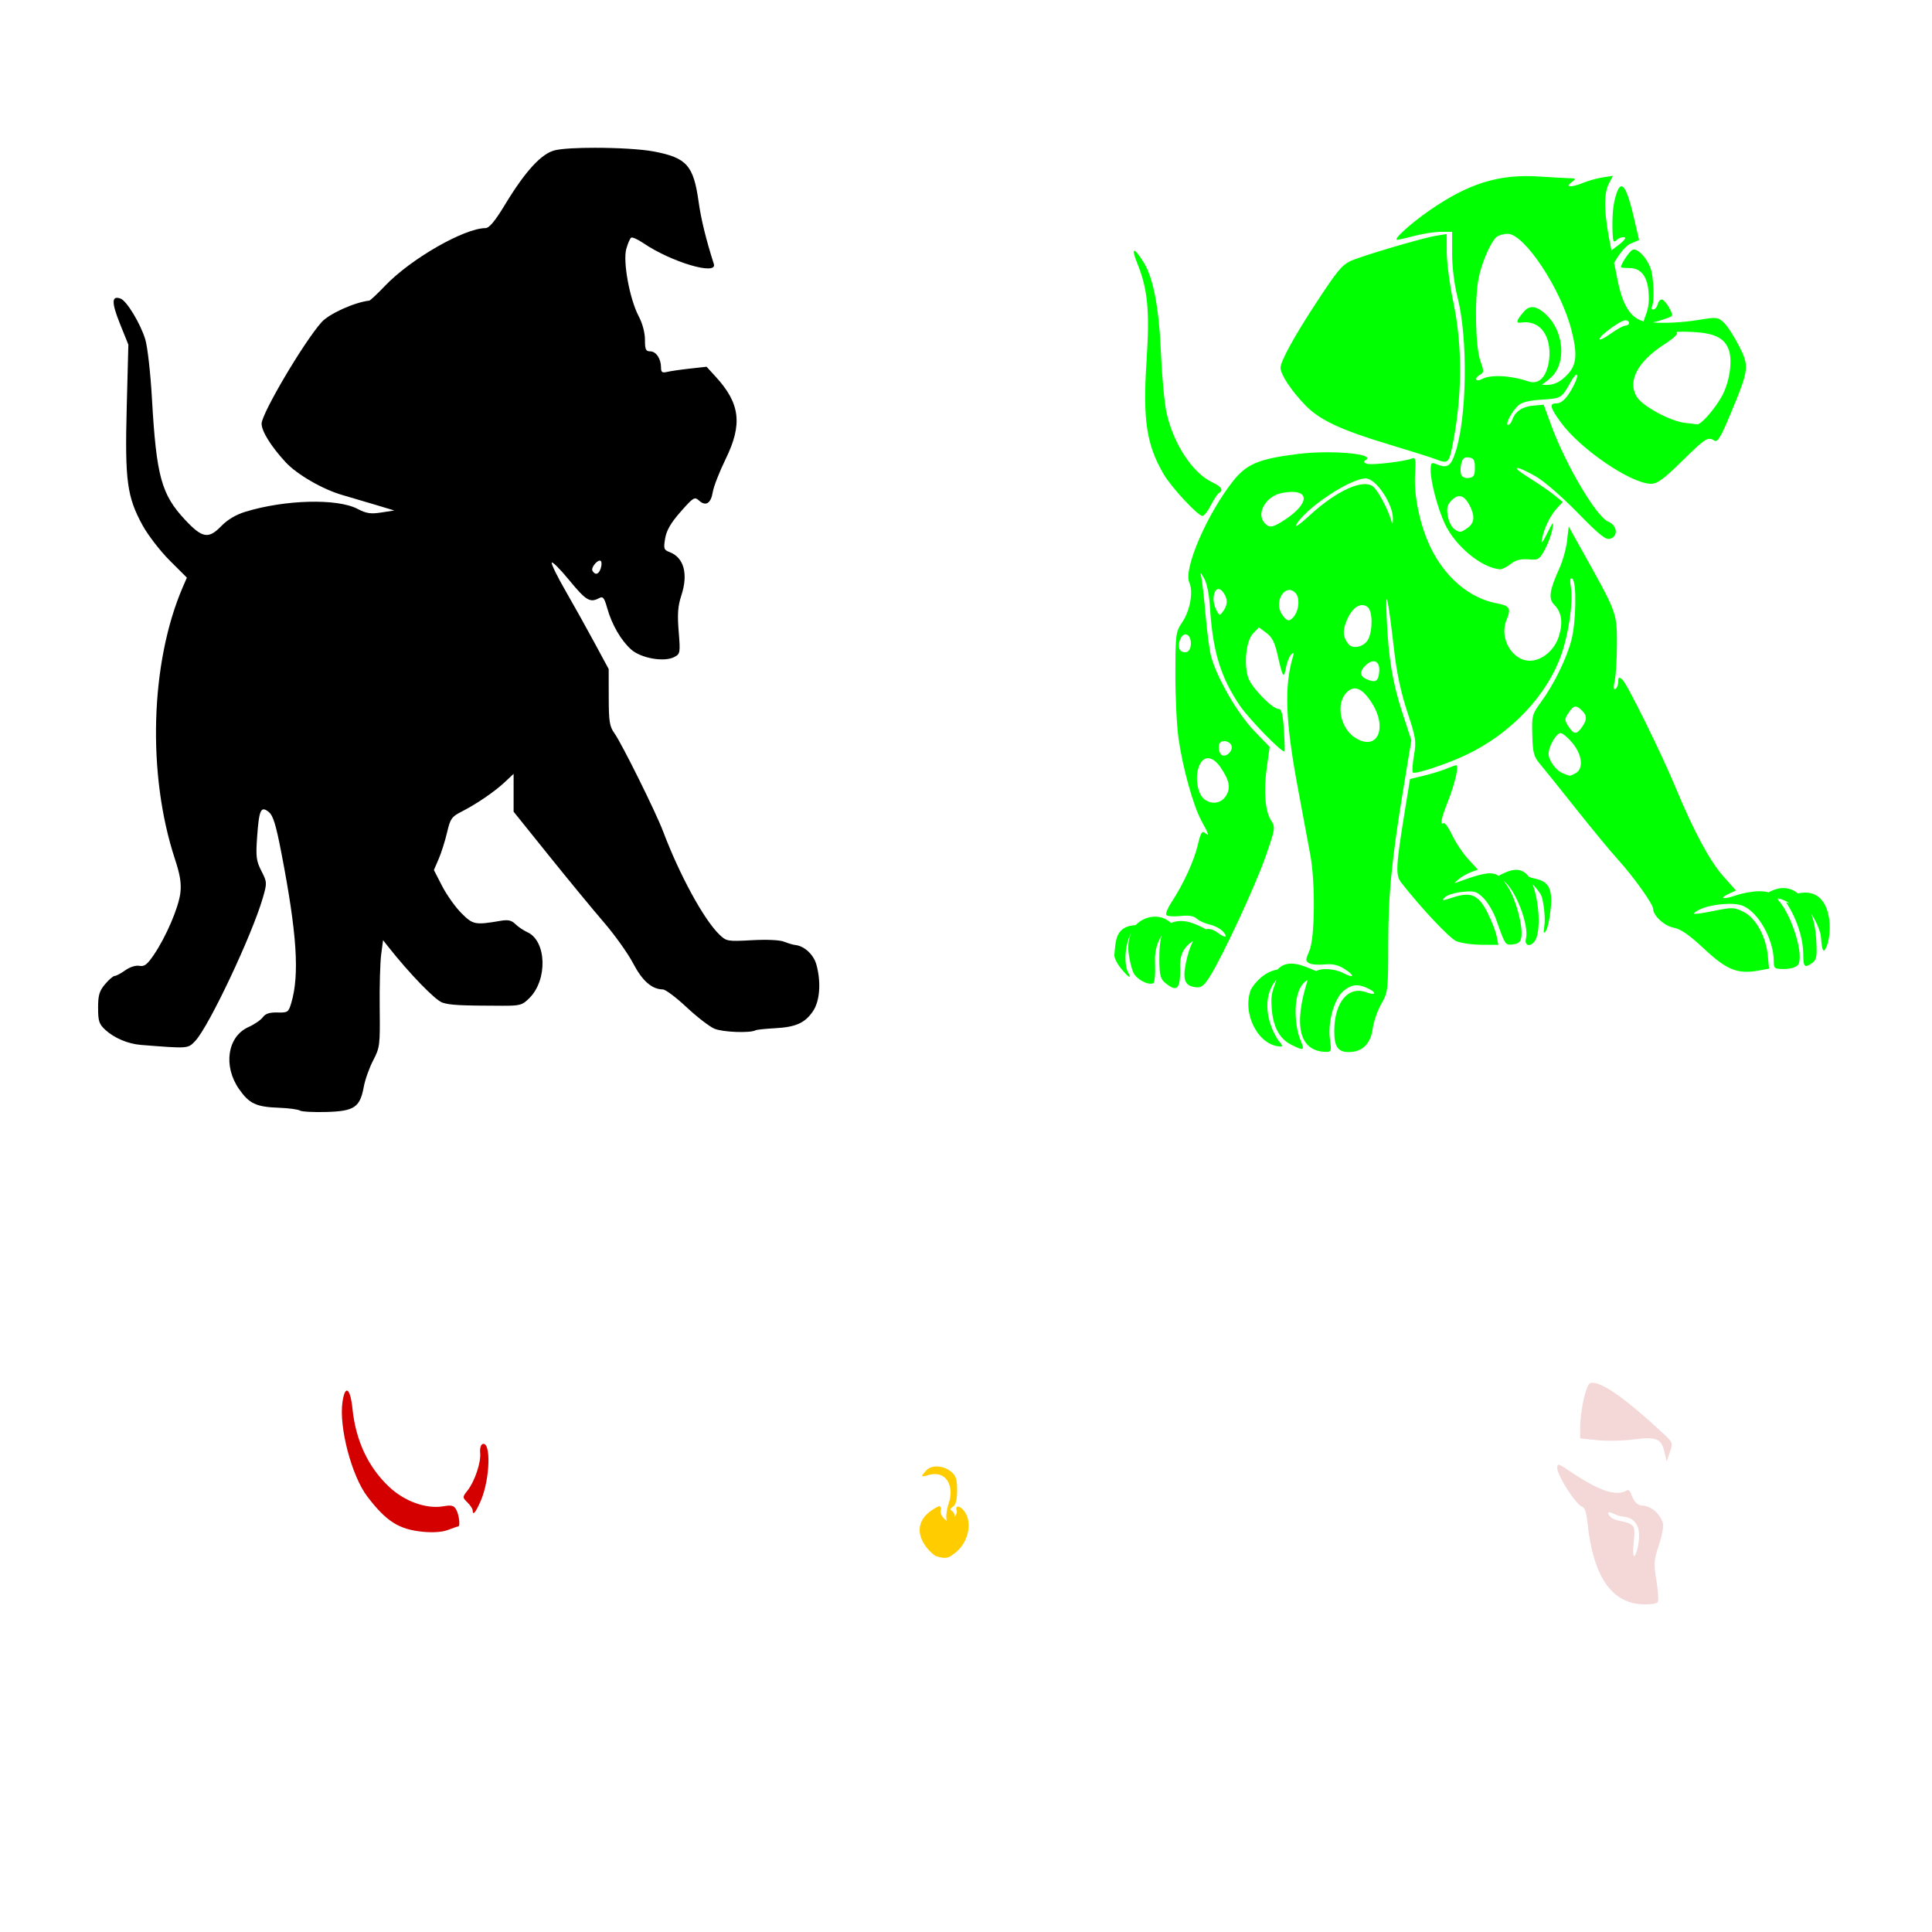
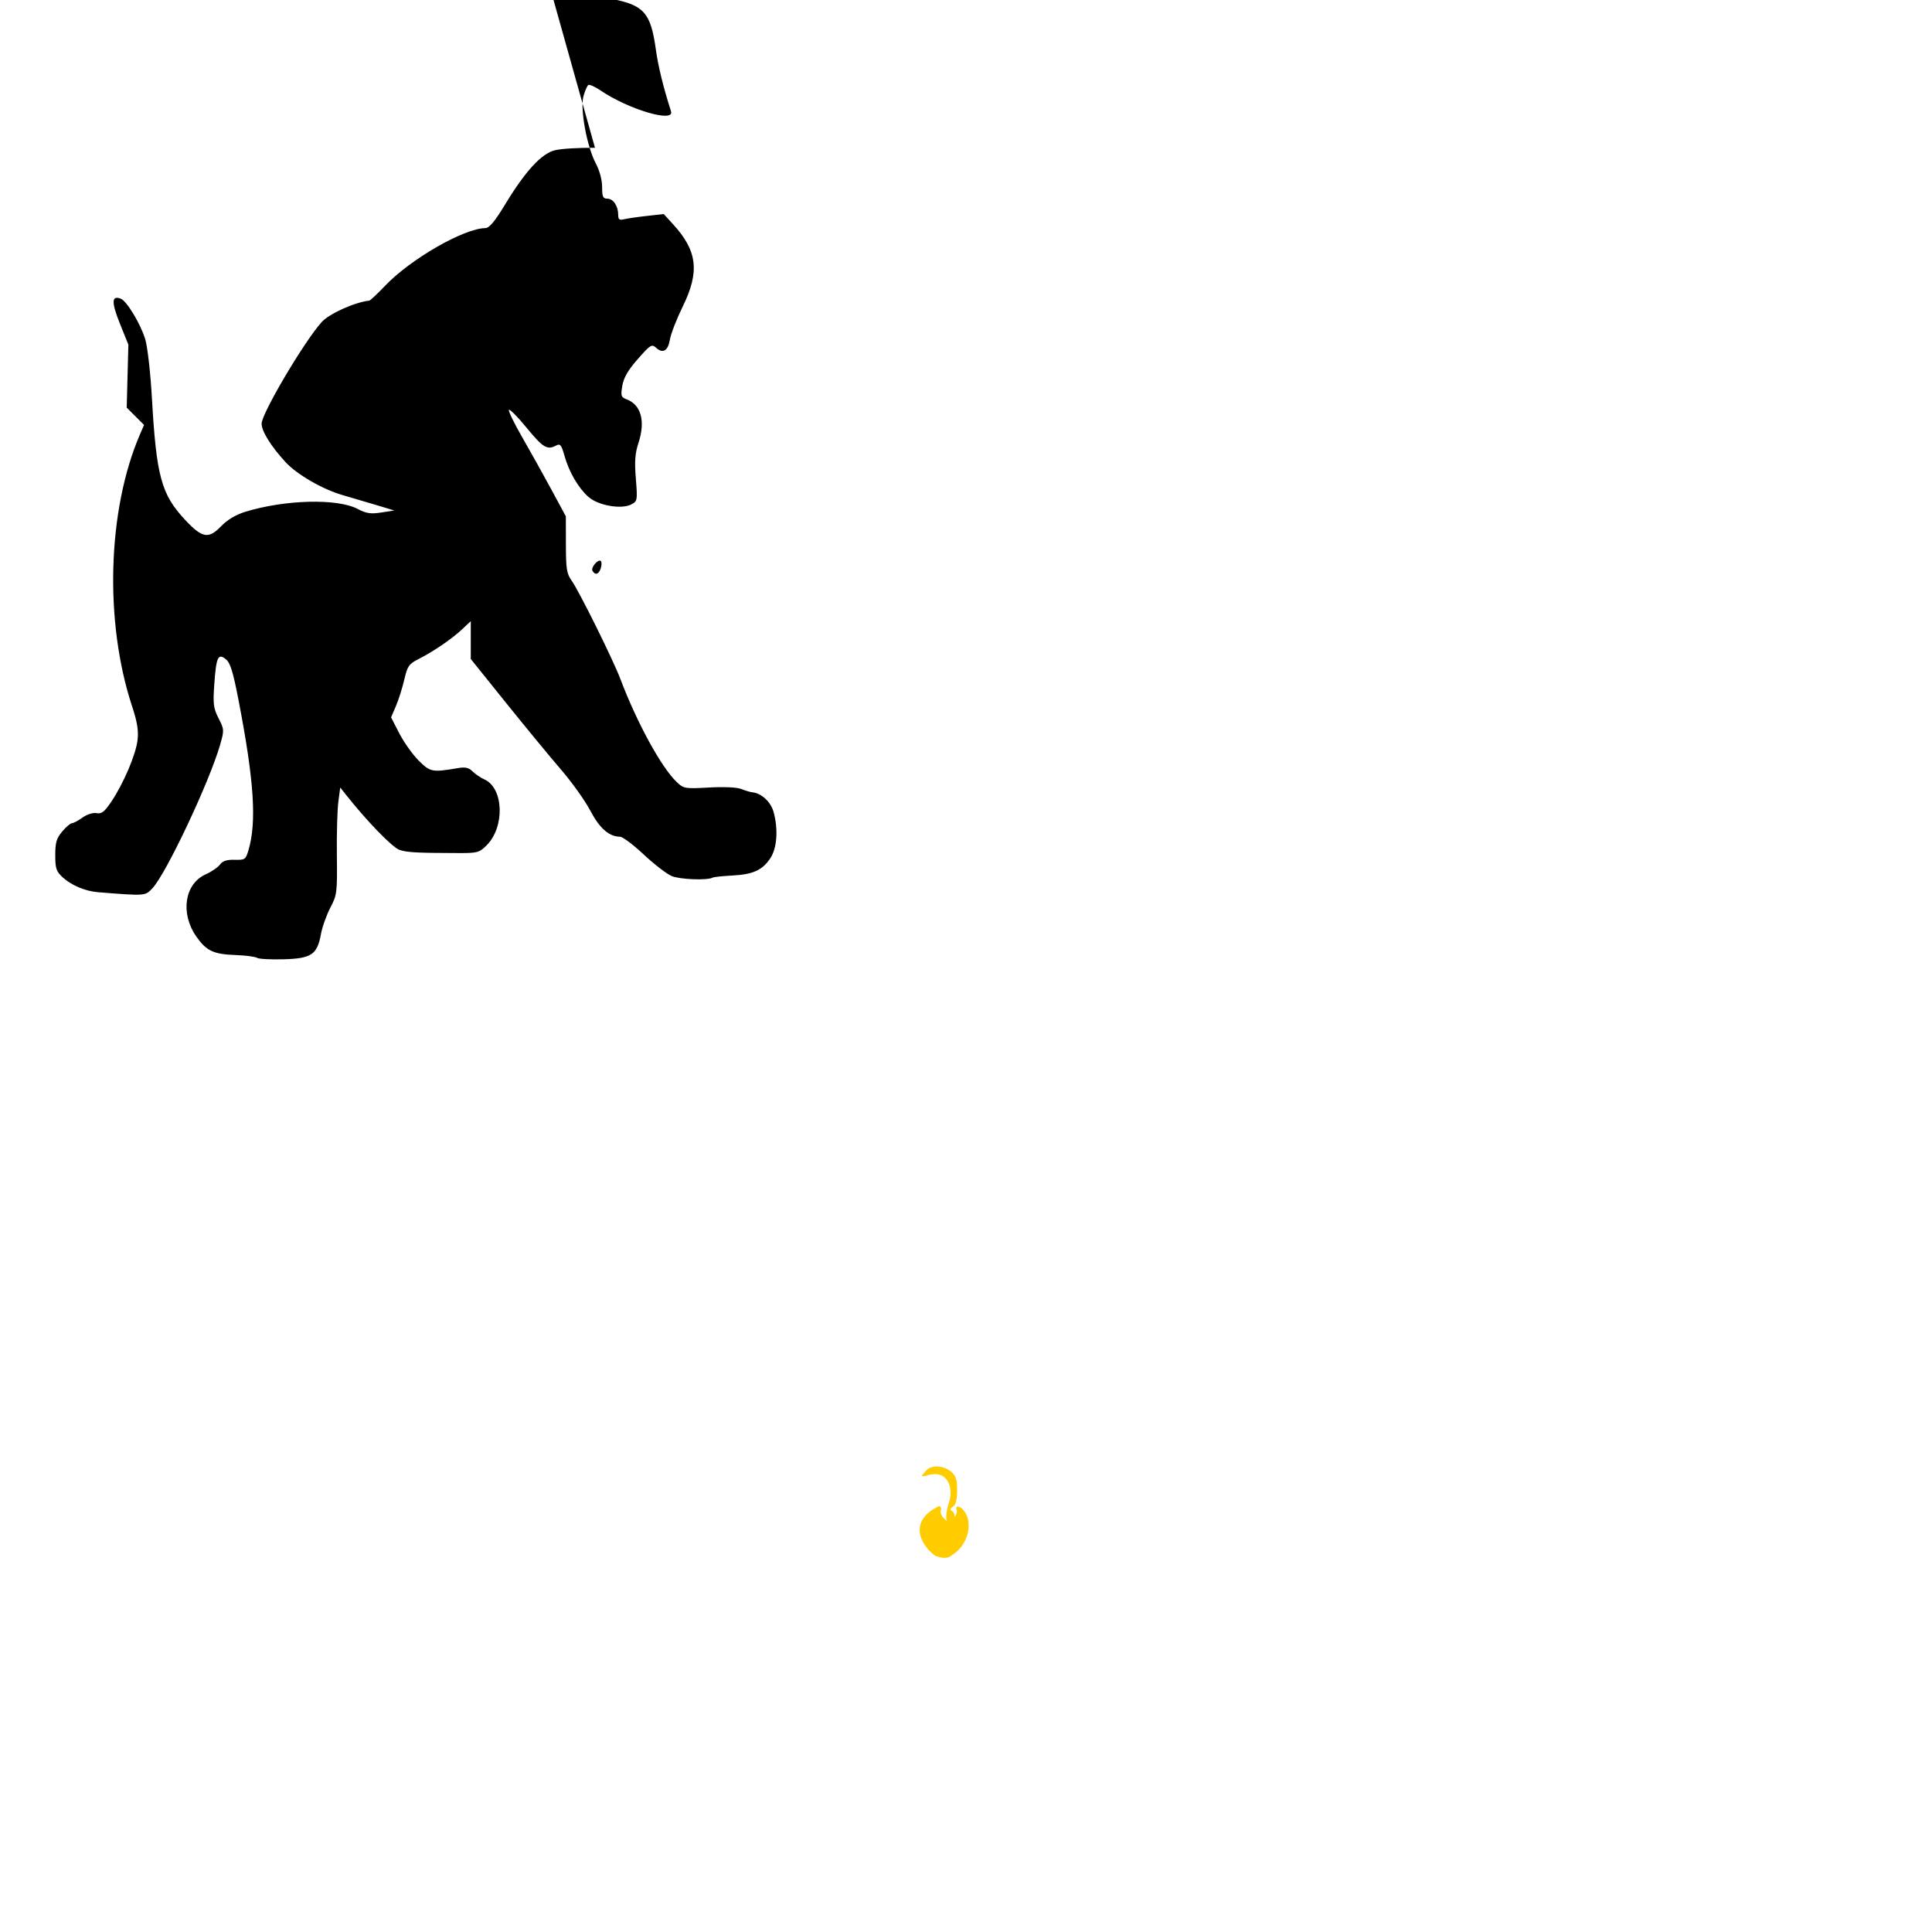
<svg xmlns="http://www.w3.org/2000/svg" xmlns:ns1="http://www.inkscape.org/namespaces/inkscape" xmlns:ns2="http://sodipodi.sourceforge.net/DTD/sodipodi-0.dtd" width="1080" height="1080" id="svg2" version="1.1" ns1:version="0.47 r22583" ns2:docname="PuppyBag.svg">
  <defs id="defs4">
    <ns1:perspective ns2:type="inkscape:persp3d" ns1:vp_x="0 : 526.18109 : 1" ns1:vp_y="0 : 1000 : 0" ns1:vp_z="744.09448 : 526.18109 : 1" ns1:persp3d-origin="372.04724 : 350.78739 : 1" id="perspective10" />
    <ns1:perspective id="perspective2820" ns1:persp3d-origin="0.5 : 0.33333333 : 1" ns1:vp_z="1 : 0.5 : 1" ns1:vp_y="0 : 1000 : 0" ns1:vp_x="0 : 0.5 : 1" ns2:type="inkscape:persp3d" />
    <ns1:perspective id="perspective3241" ns1:persp3d-origin="0.5 : 0.33333333 : 1" ns1:vp_z="1 : 0.5 : 1" ns1:vp_y="0 : 1000 : 0" ns1:vp_x="0 : 0.5 : 1" ns2:type="inkscape:persp3d" />
    <ns1:perspective id="perspective3255" ns1:persp3d-origin="0.5 : 0.33333333 : 1" ns1:vp_z="1 : 0.5 : 1" ns1:vp_y="0 : 1000 : 0" ns1:vp_x="0 : 0.5 : 1" ns2:type="inkscape:persp3d" />
    <ns1:perspective id="perspective3621" ns1:persp3d-origin="0.5 : 0.33333333 : 1" ns1:vp_z="1 : 0.5 : 1" ns1:vp_y="0 : 1000 : 0" ns1:vp_x="0 : 0.5 : 1" ns2:type="inkscape:persp3d" />
    <ns1:perspective id="perspective3635" ns1:persp3d-origin="0.5 : 0.33333333 : 1" ns1:vp_z="1 : 0.5 : 1" ns1:vp_y="0 : 1000 : 0" ns1:vp_x="0 : 0.5 : 1" ns2:type="inkscape:persp3d" />
    <ns1:perspective id="perspective3926" ns1:persp3d-origin="0.5 : 0.33333333 : 1" ns1:vp_z="1 : 0.5 : 1" ns1:vp_y="0 : 1000 : 0" ns1:vp_x="0 : 0.5 : 1" ns2:type="inkscape:persp3d" />
    <ns1:perspective id="perspective3940" ns1:persp3d-origin="0.5 : 0.33333333 : 1" ns1:vp_z="1 : 0.5 : 1" ns1:vp_y="0 : 1000 : 0" ns1:vp_x="0 : 0.5 : 1" ns2:type="inkscape:persp3d" />
    <ns1:perspective id="perspective4127" ns1:persp3d-origin="0.5 : 0.33333333 : 1" ns1:vp_z="1 : 0.5 : 1" ns1:vp_y="0 : 1000 : 0" ns1:vp_x="0 : 0.5 : 1" ns2:type="inkscape:persp3d" />
    <ns1:perspective id="perspective4915" ns1:persp3d-origin="0.5 : 0.33333333 : 1" ns1:vp_z="1 : 0.5 : 1" ns1:vp_y="0 : 1000 : 0" ns1:vp_x="0 : 0.5 : 1" ns2:type="inkscape:persp3d" />
    <ns1:perspective id="perspective5036" ns1:persp3d-origin="0.5 : 0.33333333 : 1" ns1:vp_z="1 : 0.5 : 1" ns1:vp_y="0 : 1000 : 0" ns1:vp_x="0 : 0.5 : 1" ns2:type="inkscape:persp3d" />
    <ns1:perspective id="perspective5067" ns1:persp3d-origin="0.5 : 0.33333333 : 1" ns1:vp_z="1 : 0.5 : 1" ns1:vp_y="0 : 1000 : 0" ns1:vp_x="0 : 0.5 : 1" ns2:type="inkscape:persp3d" />
    <ns1:perspective id="perspective5090" ns1:persp3d-origin="0.5 : 0.33333333 : 1" ns1:vp_z="1 : 0.5 : 1" ns1:vp_y="0 : 1000 : 0" ns1:vp_x="0 : 0.5 : 1" ns2:type="inkscape:persp3d" />
    <ns1:perspective id="perspective5090-9" ns1:persp3d-origin="0.5 : 0.33333333 : 1" ns1:vp_z="1 : 0.5 : 1" ns1:vp_y="0 : 1000 : 0" ns1:vp_x="0 : 0.5 : 1" ns2:type="inkscape:persp3d" />
    <ns1:perspective id="perspective5122" ns1:persp3d-origin="0.5 : 0.33333333 : 1" ns1:vp_z="1 : 0.5 : 1" ns1:vp_y="0 : 1000 : 0" ns1:vp_x="0 : 0.5 : 1" ns2:type="inkscape:persp3d" />
    <ns1:perspective id="perspective5122-8" ns1:persp3d-origin="0.5 : 0.33333333 : 1" ns1:vp_z="1 : 0.5 : 1" ns1:vp_y="0 : 1000 : 0" ns1:vp_x="0 : 0.5 : 1" ns2:type="inkscape:persp3d" />
    <ns1:perspective id="perspective5122-82" ns1:persp3d-origin="0.5 : 0.33333333 : 1" ns1:vp_z="1 : 0.5 : 1" ns1:vp_y="0 : 1000 : 0" ns1:vp_x="0 : 0.5 : 1" ns2:type="inkscape:persp3d" />
    <ns1:perspective id="perspective5222" ns1:persp3d-origin="0.5 : 0.33333333 : 1" ns1:vp_z="1 : 0.5 : 1" ns1:vp_y="0 : 1000 : 0" ns1:vp_x="0 : 0.5 : 1" ns2:type="inkscape:persp3d" />
    <ns1:perspective id="perspective5236" ns1:persp3d-origin="0.5 : 0.33333333 : 1" ns1:vp_z="1 : 0.5 : 1" ns1:vp_y="0 : 1000 : 0" ns1:vp_x="0 : 0.5 : 1" ns2:type="inkscape:persp3d" />
    <ns1:perspective id="perspective5665" ns1:persp3d-origin="0.5 : 0.33333333 : 1" ns1:vp_z="1 : 0.5 : 1" ns1:vp_y="0 : 1000 : 0" ns1:vp_x="0 : 0.5 : 1" ns2:type="inkscape:persp3d" />
    <ns1:perspective id="perspective5683" ns1:persp3d-origin="0.5 : 0.33333333 : 1" ns1:vp_z="1 : 0.5 : 1" ns1:vp_y="0 : 1000 : 0" ns1:vp_x="0 : 0.5 : 1" ns2:type="inkscape:persp3d" />
    <ns1:perspective id="perspective5851" ns1:persp3d-origin="0.5 : 0.33333333 : 1" ns1:vp_z="1 : 0.5 : 1" ns1:vp_y="0 : 1000 : 0" ns1:vp_x="0 : 0.5 : 1" ns2:type="inkscape:persp3d" />
    <ns1:perspective id="perspective6481" ns1:persp3d-origin="0.5 : 0.33333333 : 1" ns1:vp_z="1 : 0.5 : 1" ns1:vp_y="0 : 1000 : 0" ns1:vp_x="0 : 0.5 : 1" ns2:type="inkscape:persp3d" />
    <ns1:perspective id="perspective6647" ns1:persp3d-origin="0.5 : 0.33333333 : 1" ns1:vp_z="1 : 0.5 : 1" ns1:vp_y="0 : 1000 : 0" ns1:vp_x="0 : 0.5 : 1" ns2:type="inkscape:persp3d" />
    <ns1:perspective id="perspective6661" ns1:persp3d-origin="0.5 : 0.33333333 : 1" ns1:vp_z="1 : 0.5 : 1" ns1:vp_y="0 : 1000 : 0" ns1:vp_x="0 : 0.5 : 1" ns2:type="inkscape:persp3d" />
    <ns1:perspective id="perspective7131" ns1:persp3d-origin="0.5 : 0.33333333 : 1" ns1:vp_z="1 : 0.5 : 1" ns1:vp_y="0 : 1000 : 0" ns1:vp_x="0 : 0.5 : 1" ns2:type="inkscape:persp3d" />
    <ns1:perspective id="perspective7191" ns1:persp3d-origin="0.5 : 0.33333333 : 1" ns1:vp_z="1 : 0.5 : 1" ns1:vp_y="0 : 1000 : 0" ns1:vp_x="0 : 0.5 : 1" ns2:type="inkscape:persp3d" />
  </defs>
  <ns2:namedview id="base" pagecolor="#ffffff" bordercolor="#666666" borderopacity="1.0" ns1:pageopacity="0.0" ns1:pageshadow="2" ns1:zoom="0.24388637" ns1:cx="633.46291" ns1:cy="269.58771" ns1:document-units="in" ns1:current-layer="layer1" showgrid="false" units="in" ns1:showpageshadow="false" borderlayer="false" ns1:window-width="1280" ns1:window-height="1002" ns1:window-x="1276" ns1:window-y="92" ns1:window-maximized="1" showguides="true" ns1:guide-bbox="true" />
  <g ns1:label="Layer 1" ns1:groupmode="layer" id="layer1" transform="translate(0,27.64)">
-     <path style="fill:#000000" d="m 332.594,54.967 c -9.526,-0.003 -18.196,0.435 -22.263,1.361 -7.499,1.706 -16.597,11.564 -27.942,30.278 -5.749,9.482 -8.874,13.231 -11.022,13.257 -12.038,0.148 -41.785,17.243 -56.086,32.227 -4.309,4.515 -8.286,8.256 -8.838,8.317 -8.253,0.916 -22.454,7.327 -26.682,12.047 -9.836,10.982 -33.52,51.071 -33.52,56.741 0,4.244 5.294,12.733 13.408,21.524 6.349,6.879 20.643,15.153 31.739,18.365 4.428,1.282 12.78,3.741 18.55,5.478 l 10.485,3.159 -7.275,1.126 c -5.956,0.924 -8.365,0.553 -13.358,-2.05 -11.297,-5.889 -40.438,-5.138 -62.521,1.613 -5.477,1.674 -10.071,4.419 -13.744,8.199 -6.991,7.195 -10.504,6.553 -20.028,-3.629 -13.329,-14.25 -16.089,-24.384 -18.566,-67.982 -0.807,-14.191 -2.46,-28.792 -3.73,-32.966 -2.653,-8.721 -10.327,-21.412 -13.727,-22.717 -5.112,-1.962 -5.249,1.992 -0.487,13.845 l 4.772,11.862 -0.924,35.217 c -1.059,40.772 0.172,49.878 8.838,65.73 2.989,5.467 9.782,14.302 15.105,19.625 l 9.695,9.678 -2.302,5.309 c -18.186,42.185 -19.981,104.596 -4.385,151.976 2.917,8.863 3.676,13.577 3.041,18.936 -0.967,8.167 -7.956,24.489 -14.786,34.562 -3.723,5.491 -5.339,6.744 -8.099,6.217 -2.013,-0.385 -5.313,0.646 -7.897,2.487 -2.438,1.736 -5.101,3.159 -5.931,3.159 -0.83,0 -3.26,2.085 -5.393,4.621 -3.187,3.787 -3.881,6.145 -3.881,13.207 0,7.46 0.54,9.096 4.117,12.383 4.927,4.528 12.675,7.783 19.86,8.351 26.683,2.107 26.182,2.142 30.345,-2.235 7.585,-7.975 31.822,-59.325 37.788,-80.063 2.385,-8.288 2.362,-8.694 -0.823,-14.937 -2.865,-5.617 -3.169,-7.978 -2.403,-18.835 1.092,-15.475 2.102,-17.665 6.469,-14.181 2.487,1.984 4.008,6.906 7.074,22.767 8.743,45.236 10.26,68.257 5.545,84.095 -1.527,5.128 -1.952,5.411 -7.729,5.259 -4.384,-0.115 -6.688,0.651 -8.166,2.672 -1.133,1.55 -4.745,4.014 -8.015,5.478 -11.811,5.288 -14.277,21.835 -5.192,34.781 5.631,8.024 9.517,9.855 22.011,10.317 5.544,0.205 10.903,0.908 11.913,1.563 1.009,0.654 7.727,1.018 14.92,0.807 15.535,-0.456 18.689,-2.597 20.801,-14.063 0.738,-4.009 3.11,-10.665 5.259,-14.786 3.735,-7.16 3.886,-8.461 3.646,-29.353 -0.138,-12.024 0.24,-25.445 0.823,-29.841 l 1.059,-7.998 2.856,3.629 c 11.917,15.105 26.372,30.014 30.328,31.286 4.386,1.41 9.587,1.691 33.436,1.747 10.019,0.024 11.21,-0.322 15.206,-4.318 10.288,-10.288 9.577,-31.992 -1.21,-36.83 -2.125,-0.953 -5.119,-2.98 -6.654,-4.503 -2.136,-2.12 -4.077,-2.548 -8.267,-1.831 -14.28,2.442 -15.423,2.21 -21.893,-4.268 -3.364,-3.368 -8.202,-10.16 -10.753,-15.105 l -4.637,-9.006 2.705,-6.284 c 1.487,-3.459 3.588,-10.104 4.671,-14.769 1.77,-7.628 2.574,-8.79 7.964,-11.526 8.383,-4.255 18.601,-11.224 24.346,-16.617 l 4.873,-4.587 0,10.585 0,10.569 19.743,24.565 c 10.858,13.509 24.673,30.284 30.714,37.284 6.041,7 13.387,17.28 16.315,22.851 5.234,9.96 10.445,14.547 16.685,14.668 1.483,0.029 7.421,4.488 13.19,9.897 5.769,5.409 12.775,10.82 15.559,12.03 4.548,1.978 19.99,2.585 23.069,0.907 0.641,-0.349 5.485,-0.862 10.77,-1.143 11.718,-0.623 16.871,-2.931 21.356,-9.594 3.818,-5.672 4.569,-16.231 1.848,-26.027 -1.539,-5.542 -6.691,-10.333 -11.678,-10.888 -1.368,-0.152 -4.256,-1.001 -6.418,-1.882 -2.35,-0.957 -9.58,-1.286 -17.978,-0.823 -13.555,0.747 -14.184,0.635 -18.079,-3.092 -8.642,-8.269 -22.258,-33.188 -31.521,-57.716 -4.021,-10.647 -23.05,-49.034 -27.169,-54.809 -2.801,-3.926 -3.209,-6.565 -3.226,-20.247 l -0.034,-15.727 -8.099,-14.988 c -4.454,-8.242 -11.724,-21.289 -16.164,-28.984 -4.44,-7.695 -7.854,-14.662 -7.578,-15.492 0.277,-0.83 4.71,3.605 9.846,9.863 9.26,11.282 11.577,12.686 16.601,9.997 2.207,-1.181 2.906,-0.336 4.587,5.612 2.613,9.246 7.713,18.039 13.408,23.103 5.5,4.891 18.54,7.149 24.111,4.167 3.284,-1.757 3.389,-2.351 2.42,-14.299 -0.788,-9.711 -0.456,-14.163 1.495,-20.129 3.931,-12.018 1.456,-21.167 -6.553,-24.212 -3.237,-1.231 -3.469,-1.93 -2.504,-7.645 0.769,-4.552 3.165,-8.683 8.67,-14.937 7.087,-8.051 7.789,-8.477 10.249,-6.25 3.789,3.429 6.67,1.648 7.712,-4.772 0.497,-3.063 3.748,-11.394 7.225,-18.499 9.479,-19.37 8.076,-31.003 -5.511,-45.836 l -5.192,-5.679 -9.359,1.042 c -5.149,0.569 -10.882,1.397 -12.736,1.848 -2.714,0.66 -3.36,0.186 -3.36,-2.436 0,-4.932 -2.755,-9.056 -6.049,-9.056 -2.476,0 -2.94,-1.037 -2.94,-6.519 0,-3.935 -1.393,-9.128 -3.495,-13.106 -5.042,-9.541 -8.912,-30.539 -6.939,-37.637 0.851,-3.061 2.083,-5.895 2.739,-6.301 0.656,-0.405 3.718,0.977 6.805,3.075 15.64,10.628 41.523,18.291 39.401,11.661 -4.355,-13.611 -7.159,-25.076 -8.485,-34.613 -2.85,-20.491 -6.639,-24.765 -25.002,-28.278 -7.062,-1.351 -20.718,-2.08 -32.966,-2.083 z m 2.655,230.779 c 0.256,-0.005 0.474,0.087 0.655,0.269 0.507,0.507 0.476,2.305 -0.067,4.016 -1.082,3.408 -3.037,4.04 -4.621,1.479 -0.99,-1.602 2.239,-5.731 4.033,-5.763 z" id="path7295" />
+     <path style="fill:#000000" d="m 332.594,54.967 c -9.526,-0.003 -18.196,0.435 -22.263,1.361 -7.499,1.706 -16.597,11.564 -27.942,30.278 -5.749,9.482 -8.874,13.231 -11.022,13.257 -12.038,0.148 -41.785,17.243 -56.086,32.227 -4.309,4.515 -8.286,8.256 -8.838,8.317 -8.253,0.916 -22.454,7.327 -26.682,12.047 -9.836,10.982 -33.52,51.071 -33.52,56.741 0,4.244 5.294,12.733 13.408,21.524 6.349,6.879 20.643,15.153 31.739,18.365 4.428,1.282 12.78,3.741 18.55,5.478 l 10.485,3.159 -7.275,1.126 c -5.956,0.924 -8.365,0.553 -13.358,-2.05 -11.297,-5.889 -40.438,-5.138 -62.521,1.613 -5.477,1.674 -10.071,4.419 -13.744,8.199 -6.991,7.195 -10.504,6.553 -20.028,-3.629 -13.329,-14.25 -16.089,-24.384 -18.566,-67.982 -0.807,-14.191 -2.46,-28.792 -3.73,-32.966 -2.653,-8.721 -10.327,-21.412 -13.727,-22.717 -5.112,-1.962 -5.249,1.992 -0.487,13.845 l 4.772,11.862 -0.924,35.217 l 9.695,9.678 -2.302,5.309 c -18.186,42.185 -19.981,104.596 -4.385,151.976 2.917,8.863 3.676,13.577 3.041,18.936 -0.967,8.167 -7.956,24.489 -14.786,34.562 -3.723,5.491 -5.339,6.744 -8.099,6.217 -2.013,-0.385 -5.313,0.646 -7.897,2.487 -2.438,1.736 -5.101,3.159 -5.931,3.159 -0.83,0 -3.26,2.085 -5.393,4.621 -3.187,3.787 -3.881,6.145 -3.881,13.207 0,7.46 0.54,9.096 4.117,12.383 4.927,4.528 12.675,7.783 19.86,8.351 26.683,2.107 26.182,2.142 30.345,-2.235 7.585,-7.975 31.822,-59.325 37.788,-80.063 2.385,-8.288 2.362,-8.694 -0.823,-14.937 -2.865,-5.617 -3.169,-7.978 -2.403,-18.835 1.092,-15.475 2.102,-17.665 6.469,-14.181 2.487,1.984 4.008,6.906 7.074,22.767 8.743,45.236 10.26,68.257 5.545,84.095 -1.527,5.128 -1.952,5.411 -7.729,5.259 -4.384,-0.115 -6.688,0.651 -8.166,2.672 -1.133,1.55 -4.745,4.014 -8.015,5.478 -11.811,5.288 -14.277,21.835 -5.192,34.781 5.631,8.024 9.517,9.855 22.011,10.317 5.544,0.205 10.903,0.908 11.913,1.563 1.009,0.654 7.727,1.018 14.92,0.807 15.535,-0.456 18.689,-2.597 20.801,-14.063 0.738,-4.009 3.11,-10.665 5.259,-14.786 3.735,-7.16 3.886,-8.461 3.646,-29.353 -0.138,-12.024 0.24,-25.445 0.823,-29.841 l 1.059,-7.998 2.856,3.629 c 11.917,15.105 26.372,30.014 30.328,31.286 4.386,1.41 9.587,1.691 33.436,1.747 10.019,0.024 11.21,-0.322 15.206,-4.318 10.288,-10.288 9.577,-31.992 -1.21,-36.83 -2.125,-0.953 -5.119,-2.98 -6.654,-4.503 -2.136,-2.12 -4.077,-2.548 -8.267,-1.831 -14.28,2.442 -15.423,2.21 -21.893,-4.268 -3.364,-3.368 -8.202,-10.16 -10.753,-15.105 l -4.637,-9.006 2.705,-6.284 c 1.487,-3.459 3.588,-10.104 4.671,-14.769 1.77,-7.628 2.574,-8.79 7.964,-11.526 8.383,-4.255 18.601,-11.224 24.346,-16.617 l 4.873,-4.587 0,10.585 0,10.569 19.743,24.565 c 10.858,13.509 24.673,30.284 30.714,37.284 6.041,7 13.387,17.28 16.315,22.851 5.234,9.96 10.445,14.547 16.685,14.668 1.483,0.029 7.421,4.488 13.19,9.897 5.769,5.409 12.775,10.82 15.559,12.03 4.548,1.978 19.99,2.585 23.069,0.907 0.641,-0.349 5.485,-0.862 10.77,-1.143 11.718,-0.623 16.871,-2.931 21.356,-9.594 3.818,-5.672 4.569,-16.231 1.848,-26.027 -1.539,-5.542 -6.691,-10.333 -11.678,-10.888 -1.368,-0.152 -4.256,-1.001 -6.418,-1.882 -2.35,-0.957 -9.58,-1.286 -17.978,-0.823 -13.555,0.747 -14.184,0.635 -18.079,-3.092 -8.642,-8.269 -22.258,-33.188 -31.521,-57.716 -4.021,-10.647 -23.05,-49.034 -27.169,-54.809 -2.801,-3.926 -3.209,-6.565 -3.226,-20.247 l -0.034,-15.727 -8.099,-14.988 c -4.454,-8.242 -11.724,-21.289 -16.164,-28.984 -4.44,-7.695 -7.854,-14.662 -7.578,-15.492 0.277,-0.83 4.71,3.605 9.846,9.863 9.26,11.282 11.577,12.686 16.601,9.997 2.207,-1.181 2.906,-0.336 4.587,5.612 2.613,9.246 7.713,18.039 13.408,23.103 5.5,4.891 18.54,7.149 24.111,4.167 3.284,-1.757 3.389,-2.351 2.42,-14.299 -0.788,-9.711 -0.456,-14.163 1.495,-20.129 3.931,-12.018 1.456,-21.167 -6.553,-24.212 -3.237,-1.231 -3.469,-1.93 -2.504,-7.645 0.769,-4.552 3.165,-8.683 8.67,-14.937 7.087,-8.051 7.789,-8.477 10.249,-6.25 3.789,3.429 6.67,1.648 7.712,-4.772 0.497,-3.063 3.748,-11.394 7.225,-18.499 9.479,-19.37 8.076,-31.003 -5.511,-45.836 l -5.192,-5.679 -9.359,1.042 c -5.149,0.569 -10.882,1.397 -12.736,1.848 -2.714,0.66 -3.36,0.186 -3.36,-2.436 0,-4.932 -2.755,-9.056 -6.049,-9.056 -2.476,0 -2.94,-1.037 -2.94,-6.519 0,-3.935 -1.393,-9.128 -3.495,-13.106 -5.042,-9.541 -8.912,-30.539 -6.939,-37.637 0.851,-3.061 2.083,-5.895 2.739,-6.301 0.656,-0.405 3.718,0.977 6.805,3.075 15.64,10.628 41.523,18.291 39.401,11.661 -4.355,-13.611 -7.159,-25.076 -8.485,-34.613 -2.85,-20.491 -6.639,-24.765 -25.002,-28.278 -7.062,-1.351 -20.718,-2.08 -32.966,-2.083 z m 2.655,230.779 c 0.256,-0.005 0.474,0.087 0.655,0.269 0.507,0.507 0.476,2.305 -0.067,4.016 -1.082,3.408 -3.037,4.04 -4.621,1.479 -0.99,-1.602 2.239,-5.731 4.033,-5.763 z" id="path7295" />
    <path style="fill:#ffcc00" d="m 523.947,792.129 c -2.583,-0.069 -4.958,0.732 -6.334,2.403 -1.863,2.261 -3.848,3.764 0.198,2.756 11.365,-3.958 15.545,5.936 12.706,14.836 -1.471,4.332 -1.852,8.334 -1.26,10.434 -0.445,-0.286 -0.962,-0.76 -1.63,-1.428 -1.382,-1.382 -2.147,-3.44 -1.714,-4.57 0.434,-1.13 -0.037,-2.146 -1.042,-2.252 -16.507,7.884 -11.399,20.665 -2.201,27.707 3.556,1.235 6.776,2.115 9.678,-0.47 8.746,-5.333 11.977,-18.099 6.318,-24.918 -2.268,-2.732 -4.946,-2.747 -3.898,-0.017 0.364,0.948 -0.145,2.49 -1.159,3.764 0.09,-1.296 -0.295,-2.572 -1.126,-3.108 -1.556,-1.005 -1.497,-1.549 0.302,-2.705 1.518,-0.975 2.252,-3.938 2.252,-9.124 0,-6.263 -0.66,-8.199 -3.545,-10.535 -2.179,-1.765 -4.961,-2.704 -7.544,-2.772 z" id="path7821" ns2:nodetypes="cscccsscccsscssssc" />
-     <path id="path8046" style="fill:#f4d7d7" d="m 906.036,819.961 c 4.356,0.425 7.198,1.396 9.157,5.242 3.8,6.87 -3.859,28.498 -1.932,9.174 0.66,-5.279 0.441,-8.406 -0.638,-9.073 -2.82,-2.716 -7.277,-2.2 -11.022,-3.965 -1.442,-0.84 -2.621,-2.295 -2.621,-3.243 0.433,-1.383 4.9,1.697 7.057,1.865 z m -34.865,-28.765 c -0.615,0.094 -0.655,0.913 -0.655,2.319 1.145,5.287 9.375,18.128 13.307,20.835 2.089,0.546 2.928,2.774 3.646,9.645 3.031,28.998 13.144,44.206 30.009,45.131 4.806,0.264 8.633,-0.236 9.224,-1.193 0.556,-0.9 0.209,-6.325 -0.756,-12.047 -1.587,-9.408 -1.44,-11.309 1.428,-19.927 1.771,-5.322 2.718,-10.787 2.151,-12.383 -2.025,-5.697 -6.936,-9.611 -12.081,-9.611 -6.144,-1.322 -4.991,-10.358 -8.317,-8.346 -7.597,4.595 -21.603,-4.372 -29.874,-9.683 -5.058,-3.452 -7.183,-4.875 -8.082,-4.738 z m 19.328,-45.84 c -0.196,-0.01 -0.392,0.01 -0.571,0.017 -0.384,0.028 -0.731,0.116 -1.042,0.235 -2.344,0.899 -5.578,15.648 -5.578,25.439 l 0,5.377 9.544,1.008 c 5.245,0.562 14.512,0.371 20.6,-0.437 12.626,-1.677 15.395,-0.446 17.172,7.645 l 1.025,4.671 1.848,-5.209 c 1.78,-5.019 1.656,-5.377 -3.562,-10.249 -19.738,-18.431 -33.371,-28.277 -39.435,-28.497 l 0,10e-5 z" />
-     <path id="path7211" style="fill:#00ff00" d="m 814.089,400.153 c -0.53,0 -3.128,0.893 -5.78,2 -2.652,1.106 -8.267,2.842 -12.467,3.848 l -7.628,1.831 -2.487,15.256 c -5.537,34.123 -5.769,38.398 -2.336,42.778 11.15,14.226 26.772,30.847 30.58,32.546 2.472,1.104 8.793,2.034 14.047,2.067 l 9.56,0.067 -0.958,-4.873 c -0.525,-2.679 -2.801,-8.555 -5.057,-13.055 -5.039,-10.05 -9.249,-11.925 -19.339,-8.603 -6.156,2.027 -6.599,2.029 -4.52,-0.051 1.27,-1.27 5.702,-2.643 9.846,-3.041 6.783,-0.652 7.958,-0.296 11.829,3.579 2.365,2.368 5.495,7.691 6.956,11.812 5.177,14.606 5.078,14.454 9.493,13.946 3.049,-0.351 4.237,-1.413 4.621,-4.133 0.885,-6.273 -2.996,-20.847 -7.41,-27.808 -0.917,-1.446 -1.759,-2.682 -2.588,-3.713 7.392,5.764 14.297,25.488 12.585,32.311 -0.999,3.981 2.094,5.117 4.755,1.747 3.695,-4.678 2.764,-22.033 -1.075,-32.042 2.366,2.471 4.786,5.383 5.343,7.712 1.18,4.938 1.763,11.674 1.311,14.971 -0.662,4.819 -0.492,5.461 0.857,3.293 0.923,-1.483 2.003,-6.198 2.403,-10.485 2.797,-19.482 -6.366,-17.225 -11.93,-19.608 -4.986,-6.492 -11.194,-3.599 -16.987,-0.554 -4.028,-2.731 -9.332,-1.388 -22.246,3.293 -2.997,1.086 -2.997,1.073 0,-1.445 1.648,-1.385 4.741,-3.144 6.855,-3.915 l 3.831,-1.395 -5.427,-5.898 c -2.989,-3.238 -7.008,-9.252 -8.939,-13.375 -1.931,-4.122 -4.091,-7.152 -4.789,-6.721 -2.172,1.342 -1.396,-2.554 2.369,-12.014 3.854,-9.684 6.322,-20.331 4.721,-20.331 z m -138.82,-3.949 c 2.24,0.005 4.795,1.786 7.191,5.343 4.902,7.274 5.637,11.472 2.772,15.845 -2.688,4.103 -7.737,4.868 -11.913,1.815 -3.697,-2.703 -5.365,-11.474 -3.36,-17.676 1.147,-3.549 3.069,-5.331 5.309,-5.326 z m 9.14,-9.544 c 1.674,0 3.45,1.069 3.948,2.369 1.067,2.78 -2.424,6.563 -5.125,5.561 -1.03,-0.382 -1.882,-2.326 -1.882,-4.318 0,-2.641 0.838,-3.612 3.058,-3.612 z m 187.933,-4.503 c 1.155,0 4.172,2.522 6.704,5.595 5.475,6.642 6.269,14.398 1.714,16.836 -3.308,1.77 -2.842,1.768 -7.057,0.067 -3.904,-1.575 -8.031,-7.191 -8.031,-10.921 0,-4.133 4.289,-11.577 6.67,-11.577 z m 8.233,-14.803 c 0.079,-0.007 0.155,-0.002 0.235,0 0.995,0.025 2.08,0.769 3.495,2.184 2.963,2.963 2.963,5.086 0.017,9.292 -2.999,4.281 -4.522,4.193 -7.544,-0.42 -2.274,-3.47 -2.274,-4.023 0,-7.494 1.507,-2.299 2.611,-3.455 3.797,-3.562 z M 757.197,357.19 c 2.998,-0.075 6.178,2.62 9.695,8.166 8.938,14.094 3.036,26.965 -9.006,19.642 -8.931,-5.431 -11.511,-19.803 -4.671,-25.993 1.299,-1.175 2.619,-1.781 3.982,-1.815 z M 767.732,342.001 c 2.221,-0.063 3.64,2.096 3.26,5.948 -0.525,5.324 -1.905,6.176 -6.839,4.201 -4.152,-1.662 -4.316,-4.639 -0.437,-8.149 1.468,-1.329 2.852,-1.967 4.016,-1.999 z M 662.55,326.98 c 0.083,-0.008 0.168,-0.004 0.252,0 0.087,0.004 0.164,0.017 0.252,0.034 3.5,0.674 3.572,9.208 0.084,9.88 -1.365,0.263 -2.945,-0.276 -3.512,-1.193 -1.724,-2.789 0.351,-8.477 2.924,-8.72 z m 98.78,-16.382 c 1.139,-0.033 2.238,0.345 3.26,1.193 2.689,2.231 2.84,12.788 0.252,17.928 -2.114,4.199 -8.668,5.787 -11.073,2.688 -3.231,-4.164 -3.395,-7.698 -0.638,-13.929 2.199,-4.971 5.289,-7.796 8.199,-7.88 z m -40.813,-8.435 c 0.139,-0.009 0.28,-0.007 0.42,0 1.038,0.049 2.113,0.534 3.159,1.579 2.669,2.669 2.162,9.696 -0.975,13.475 -2.388,2.877 -3.909,2.507 -6.586,-1.579 -3.645,-5.562 -0.317,-13.197 3.982,-13.475 z m -39.284,-0.521 c 0.777,0.049 1.671,0.639 2.604,1.915 2.574,3.52 2.559,6.853 -0.033,10.401 -1.986,2.716 -2.105,2.716 -3.747,-0.353 -2.845,-5.316 -1.694,-11.601 0.857,-11.946 0.106,-0.014 0.209,-0.024 0.319,-0.017 z m 134.653,-51.919 c 2.012,0.04 3.881,1.763 5.646,5.175 3.082,5.96 2.726,9.842 -1.143,12.551 -4.021,2.817 -4.401,2.838 -7.662,0.454 -1.413,-1.033 -2.958,-4.331 -3.444,-7.326 -0.696,-4.29 -0.232,-6.119 2.235,-8.586 1.538,-1.538 2.992,-2.296 4.369,-2.268 z m -93.924,-2.386 c 10.624,-0.171 8.808,7.849 -5.394,16.651 -5.264,3.262 -6.997,3.438 -9.443,0.991 -5.267,-5.267 0.347,-15.318 9.51,-17.037 2.025,-0.38 3.809,-0.58 5.326,-0.605 z m 41.502,-7.527 c 5.773,0 15.482,14.587 15.172,22.801 -0.125,3.316 -0.168,3.314 -1.277,-0.319 -1.807,-5.918 -7.148,-15.75 -9.712,-17.878 -5.555,-4.61 -20.589,2.213 -35.772,16.248 -4.977,4.601 -8.278,6.933 -7.343,5.175 4.854,-9.115 30.149,-26.027 38.931,-26.027 z m 56.808,-11.795 c 0.27,0.006 0.561,0.04 0.874,0.084 2.704,0.384 3.327,1.44 3.327,5.713 0,4.301 -0.607,5.336 -3.377,5.73 -2.028,0.288 -3.742,-0.467 -4.285,-1.882 -0.497,-1.296 -0.48,-4.088 0.05,-6.2 0.636,-2.534 1.523,-3.485 3.411,-3.444 z m -77.357,-2.84 c -0.89,-0.005 -1.783,0.006 -2.688,0.017 -4.827,0.059 -9.816,0.342 -14.4,0.907 -22.071,2.724 -28.938,5.583 -36.545,15.189 -14.521,18.339 -27.853,49.235 -24.464,56.674 2.356,5.171 0.448,15.77 -4.016,22.347 -3.553,5.235 -3.715,6.492 -3.764,28.799 -0.028,12.826 0.767,29.052 1.764,36.058 2.36,16.583 8.338,37.992 12.921,46.257 4.12,7.431 4.47,8.74 1.714,6.452 -1.504,-1.248 -2.351,0.27 -3.898,6.923 -2.041,8.779 -8.159,22.071 -14.702,31.958 -2.051,3.099 -3.334,6.268 -2.856,7.04 0.477,0.772 3.92,1.06 7.662,0.638 4.836,-0.545 7.554,-0.108 9.392,1.512 1.422,1.254 4.699,2.726 7.292,3.276 2.593,0.551 5.91,2.313 7.359,3.915 3.084,3.408 1.21,3.799 -2.991,0.622 -2.313,-1.75 -4.552,-2.382 -6.637,-1.966 -6.08,-3.237 -12.676,-6.291 -19.423,-3.478 -5.79,-5.396 -14.506,-4.308 -19.793,1.193 -11.391,0.599 -11.187,8.863 -11.93,16.869 0,1.612 1.748,5.008 3.881,7.544 4.36,5.181 5.941,5.965 3.747,1.865 -2.101,-3.925 -2.07,-14.831 1.747,-21.86 -1.316,3.22 -1.89,7.031 -1.411,11.073 0.451,3.806 1.636,8.722 2.638,10.921 1.745,3.829 7.972,7.254 11.123,6.116 0.887,-0.32 1.298,-5.449 1.008,-12.568 -0.242,-5.923 1.534,-10.674 3.73,-14.148 -1.001,3.423 -1.375,8.054 -1.294,14.198 0.106,8.085 0.669,10.174 3.377,12.366 6.353,5.145 8.165,3.603 8.317,-7.091 -0.605,-7.153 0.965,-12.53 7.158,-16.365 -1.58,2.999 -2.913,6.953 -3.932,11.812 -2.047,9.761 -0.712,13.272 5.326,13.996 3.182,0.381 4.638,-0.718 7.981,-5.998 7.201,-11.373 25.546,-50.897 31.269,-67.36 5.272,-15.166 5.414,-16.114 3.092,-19.659 -3.455,-5.274 -4.397,-16.467 -2.52,-29.824 l 1.613,-11.476 -8.821,-9.157 c -9.109,-9.455 -20.792,-29.693 -23.926,-41.451 -0.901,-3.38 -2.302,-13.843 -3.108,-23.237 -0.806,-9.395 -1.857,-18.758 -2.335,-20.818 -0.818,-3.519 -0.722,-3.487 1.613,0.571 1.463,2.543 2.766,9.009 3.176,15.727 1.508,24.743 5.923,39.339 16.701,55.212 5.243,7.721 23.907,26.823 25.002,25.59 0.222,-0.249 0.054,-5.677 -0.37,-12.064 -0.567,-8.55 -1.322,-11.61 -2.856,-11.61 -3.582,0 -15.257,-11.978 -17.088,-17.525 -2.588,-7.841 -1.104,-20.907 2.823,-24.834 l 3.209,-3.226 4.15,3.075 c 3.077,2.279 4.664,5.337 6.15,11.913 2.944,13.03 3.565,14.056 4.738,7.662 0.575,-3.133 1.901,-6.505 2.94,-7.494 1.499,-1.425 1.702,-1.166 0.991,1.21 -4.914,16.431 -4.199,36.034 2.621,72.67 2.839,15.247 6.033,32.439 7.107,38.208 2.861,15.367 2.553,46.496 -0.538,53.549 -2.222,5.071 -2.236,5.711 -0.101,6.906 1.295,0.725 5.14,1.05 8.536,0.706 4.49,-0.455 7.542,0.222 11.207,2.52 6.016,3.773 5.494,5.51 -0.689,2.285 -4.645,-2.422 -12.193,-2.965 -15.139,-1.092 -6.638,-2.738 -15.776,-7.395 -21.608,-0.874 -7.747,1.188 -13.03,7.952 -14.87,11.106 -5.137,13.512 4.06,31.39 16.433,31.941 1.526,0.068 1.245,-0.867 -0.991,-3.276 -6.434,-9.447 -9.534,-24.351 -1.277,-33.991 -0.712,2.973 -2.708,6.476 -2.722,11.14 -0.039,13.154 3.575,21.348 11.089,25.103 7.265,3.629 7.673,3.389 5.007,-2.991 -3.221,-7.71 -4.9,-28.481 4.184,-33.184 -0.726,3.074 -13.638,38.557 9.224,40.174 4.136,0.117 4.167,0.049 3.209,-7.175 -1.291,-9.731 2.505,-22.893 7.813,-27.068 4.473,-3.519 7.728,-3.857 13.207,-1.361 5.32,2.424 4.8,4.365 -0.622,2.319 -10,-3.774 -17.763,5.354 -17.962,21.137 -0.115,9.105 1.952,12.266 8.015,12.266 7.602,0 12.311,-4.561 13.459,-13.055 0.532,-3.941 2.704,-10.205 4.822,-13.912 3.73,-6.527 3.842,-7.569 3.865,-32.966 0.025,-28.36 1.914,-47.646 8.62,-88.279 l 4.301,-26.111 -4.94,-15.105 c -5.593,-17.088 -7.821,-30.554 -8.855,-53.33 -0.847,-18.664 0.718,-11.868 4.15,18.012 1.462,12.73 3.831,23.822 7.376,34.529 4.823,14.566 5.105,16.432 3.73,24.414 -0.819,4.753 -1.091,9.041 -0.605,9.527 1.139,1.139 18.463,-4.55 29.269,-9.611 25.484,-11.935 46.14,-33.789 54.002,-57.128 3.99,-11.844 6.353,-28.744 5.108,-36.528 -0.713,-4.457 -0.513,-5.848 0.739,-5.074 2.506,1.549 2.176,24.003 -0.504,34.293 -2.688,10.322 -9.702,24.654 -16.903,34.529 -5.063,6.942 -5.275,7.752 -4.957,18.667 0.29,9.922 0.859,12.005 4.352,16.13 2.208,2.608 11.316,13.953 20.247,25.203 8.931,11.251 19.452,23.98 23.389,28.295 8.432,9.243 19.558,24.828 19.558,27.388 0,3.856 6.287,9.61 11.577,10.602 3.934,0.738 8.681,4.054 17.121,11.946 12.608,11.791 18.731,14.168 30.664,11.93 l 5.444,-1.025 -0.706,-7.343 c -1.031,-10.729 -6.782,-21.065 -13.576,-24.414 -5.196,-2.56 -6.328,-2.607 -16.433,-0.554 -11.676,2.372 -13.701,2.273 -8.67,-0.42 6.181,-3.308 19.477,-4.589 24.75,-2.386 8.788,3.672 17.273,18.923 17.273,31.067 0,3.945 0.412,4.268 5.797,4.268 3.276,0 6.618,-0.963 7.645,-2.201 3.773,-4.546 -2.999,-27.31 -10.753,-36.142 -3,-3.599 10.415,3.389 4.133,0.991 5.934,8.819 9.661,20.146 9.661,29.37 0,6.911 0.828,7.636 5.158,4.469 2.371,-1.734 2.645,-3.603 2.033,-13.862 -0.283,-4.734 -1.227,-9.424 -2.756,-13.576 2.86,4.288 5.234,9.959 5.461,13.123 0.559,7.783 1.375,8.54 2.487,6.553 4.381,-7.304 4.652,-35.47 -15.357,-30.967 -4.304,-3.471 -9.846,-4.288 -16.416,-0.588 -1.399,-0.491 -3.024,-0.638 -5.31,-0.638 -3.52,0 -9.291,1.023 -12.82,2.268 -7.129,2.515 -10.012,1.838 -3.949,-0.924 l 3.865,-1.764 -7.225,-8.116 c -7.395,-8.297 -16.509,-25.249 -26.363,-49.062 -8.008,-19.355 -27.388,-58.646 -29.992,-60.807 -1.842,-1.528 -2.218,-1.302 -2.218,1.26 0,1.701 -0.719,3.524 -1.596,4.066 -1.098,0.679 -1.21,-0.8 -0.37,-4.772 0.671,-3.172 1.21,-12.554 1.21,-20.852 0,-16.795 -0.112,-17.093 -18.785,-50.524 l -8.183,-14.668 -0.891,7.914 c -0.488,4.355 -2.414,11.287 -4.285,15.408 -5.565,12.261 -6.262,17.043 -2.974,20.331 4.216,4.216 5.081,9.919 2.672,17.676 -2.42,7.792 -9.429,13.694 -16.265,13.694 -9.916,0 -17.219,-12.712 -13.039,-22.717 2.755,-6.594 1.914,-8.027 -5.595,-9.409 -15.012,-2.763 -28.896,-14.583 -36.965,-31.487 -5.819,-12.19 -9.293,-28.767 -8.536,-40.661 0.529,-8.31 0.275,-9.569 -1.714,-8.771 -4.279,1.718 -22.837,3.864 -25.287,2.924 -1.903,-0.73 -2.007,-1.184 -0.47,-2.134 3.866,-2.389 -7.306,-4.197 -20.65,-4.268 z m 197.544,-67.394 c 1.522,-0.008 3.482,0.038 5.713,0.151 12.078,0.611 17.634,3.271 20.112,9.644 2.456,6.316 0.502,19.04 -4.133,26.968 -4.415,7.55 -11.548,15.45 -13.576,15.038 -0.682,-0.139 -3.632,-0.509 -6.57,-0.823 -8.296,-0.887 -24.082,-9.453 -27.152,-14.736 -5.114,-8.799 0.627,-19.568 15.559,-29.219 5.327,-3.443 7.995,-5.998 6.839,-6.536 -0.653,-0.304 0.673,-0.474 3.209,-0.487 z m -31.857,-6.385 c 1.113,0 2.033,0.671 2.033,1.495 0,0.824 -0.92,1.495 -2.033,1.495 -1.113,0 -4.813,2.025 -8.233,4.503 -3.42,2.478 -6.217,3.832 -6.217,3.008 0,-1.93 11.794,-10.501 14.45,-10.501 z m -274.515,-38.864 c -0.688,0.061 -0.22,2.394 1.63,6.973 5.901,14.608 7.036,26.526 5.209,54.557 -2.155,33.05 -0.045,46.97 9.56,63.361 4.386,7.483 19.152,23.355 21.725,23.355 0.879,0 2.95,-2.64 4.604,-5.881 1.653,-3.241 3.684,-6.322 4.52,-6.839 2.743,-1.695 1.611,-3.572 -3.68,-6.082 -10.926,-5.185 -21.449,-21.085 -25.472,-38.494 -1.192,-5.158 -2.62,-20.166 -3.176,-33.352 -1.075,-25.511 -4.24,-42.271 -9.611,-50.961 -2.779,-4.496 -4.621,-6.698 -5.309,-6.637 z m 174.642,-9.359 -6.368,1.059 c -7.891,1.307 -42.938,11.735 -47.769,14.215 -4.676,2.4 -7.198,5.492 -18.365,22.465 -12.512,19.017 -20.398,33.33 -20.398,37.015 0,3.787 5.943,12.784 13.845,20.952 8.05,8.321 19.741,13.793 46.845,21.961 12.363,3.725 24.151,7.456 26.211,8.284 6.357,2.552 7.237,1.937 8.905,-6.183 5.778,-28.134 6.075,-56.244 0.857,-81.323 -2.054,-9.872 -3.74,-22.559 -3.747,-28.194 l -0.017,-10.249 z m 34.092,-0.101 c 9.295,0 29.628,30.624 35.537,53.515 3.477,13.468 3.041,19.426 -1.815,24.783 -4.435,4.894 -8.618,6.759 -14.652,6.032 2.486,-1.545 5.891,-4.52 7.04,-6.066 6.437,-8.656 4.555,-23.925 -3.999,-32.479 -3.281,-3.281 -6.068,-4.874 -8.502,-4.805 -1.665,0.047 -3.166,0.873 -4.537,2.47 -4.239,4.936 -4.72,6.638 -1.747,6.183 9.758,-1.492 16.196,5.658 16.046,17.844 -0.269,7.137 -3.039,17.835 -11.93,14.988 -9.859,-3.345 -20.955,-3.9 -25.825,-1.294 -3.672,1.965 -4.586,-0.464 -0.941,-2.504 2.046,-1.145 2.051,-1.968 -0.017,-7.83 -2.719,-7.706 -3.255,-34.203 -0.924,-46.005 1.717,-8.692 6.808,-20.395 10.031,-23.069 1.168,-0.969 3.978,-1.764 6.234,-1.764 z m 58.791,-32.412 -5.612,0.857 c -3.084,0.47 -7.873,1.781 -10.653,2.907 -7.042,2.853 -10.721,2.773 -6.855,-0.151 2.77,-2.095 2.701,-2.204 -1.579,-2.319 -2.473,-0.067 -9.78,-0.475 -16.248,-0.907 -22.59,-1.511 -39.496,3.677 -61.496,18.886 -10.8,7.466 -20.72,16.517 -18.062,16.483 0.772,-0.01 5.112,-1.001 9.644,-2.218 4.533,-1.217 11.098,-2.225 14.601,-2.235 l 6.385,-0.017 0,12.366 c 0.008,7.441 1.229,17.131 3.058,24.346 5.867,23.148 5.224,67.163 -1.26,86.7 -2.634,7.937 -4.602,9.037 -11.173,6.25 -2.184,-0.926 -2.621,-0.313 -2.621,3.696 0,6.446 3.953,21.334 7.914,29.824 5.845,12.529 20.555,24.692 30.815,25.472 1.106,0.084 3.785,-1.239 5.948,-2.94 2.828,-2.225 5.616,-2.96 9.93,-2.621 5.636,0.443 6.194,0.103 9.258,-5.528 1.794,-3.297 3.665,-8.356 4.15,-11.241 0.832,-4.947 0.662,-4.816 -2.89,2.252 -2.849,5.669 -3.541,6.392 -2.856,2.991 1.235,-6.133 4.681,-13.141 8.452,-17.189 l 3.142,-3.377 -4.906,-3.949 c -2.693,-2.174 -8.971,-6.487 -13.963,-9.577 -10.924,-6.764 -8.2,-7.508 3.444,-0.941 4.767,2.689 14.7,11.26 23.557,20.331 12.325,12.622 15.916,15.496 18.365,14.719 4.683,-1.486 3.965,-7.495 -1.143,-9.611 -6.581,-2.726 -23.616,-31.517 -31.739,-53.633 l -4.301,-11.694 -5.73,0.487 c -6.106,0.515 -10.358,3.366 -11.812,7.947 -0.489,1.54 -1.529,2.806 -2.319,2.806 -1.908,0 2.069,-7.557 5.713,-10.854 1.967,-1.78 6.178,-2.812 13.19,-3.226 10.776,-0.637 11.032,-0.793 16.13,-9.981 3.494,-6.296 5.043,-4.688 1.747,1.815 -3.558,7.02 -6.675,10.266 -9.897,10.266 -4.045,0 -3.431,2.433 2.739,10.837 10.952,14.919 39.223,34.109 50.255,34.109 3.526,0 7.037,-2.567 17.39,-12.736 13.194,-12.959 14.388,-13.716 18.113,-11.358 1.658,1.049 3.56,-2.1 8.788,-14.635 10.556,-25.311 10.738,-26.819 4.906,-38.309 -2.703,-5.325 -6.491,-11.179 -8.435,-13.005 -3.363,-3.159 -4.043,-3.237 -13.979,-1.596 -8.953,1.479 -18.842,1.962 -25.875,1.462 4.328,-0.94 9.916,-2.876 10.686,-3.646 1.039,-1.039 -3.298,-8.464 -5.343,-9.14 -0.925,-0.306 -2.047,0.821 -2.487,2.504 -0.44,1.682 -1.587,3.058 -2.537,3.058 -0.95,0 -1.293,-0.688 -0.773,-1.529 1.565,-2.533 1.067,-16.884 -0.756,-21.692 -2.08,-5.486 -6.422,-10.243 -9.174,-10.333 -0.285,-0.009 -0.543,0.04 -0.79,0.134 -1.723,0.661 -6.536,7.846 -6.536,9.762 0,0.255 2.112,0.462 4.688,0.454 7.404,-0.023 11.095,6.079 10.871,17.995 -0.109,5.794 -2.538,9.923 -2.89,11.795 -12.706,-3.164 -14.091,-22.477 -16.533,-32.664 1.825,-3.21 5.714,-9.086 9.09,-10.72 l 4.906,-2.05 -2.823,-12.165 c -2.83,-12.153 -5.05,-17.939 -7.057,-17.878 -1.051,0.032 -2.048,1.672 -3.041,4.839 -1.656,5.28 -2.257,11.983 -1.915,21.272 0.169,4.604 0.618,5.515 2.016,4.117 0.989,-0.989 2.789,-1.798 4.016,-1.798 1.632,0 1.358,0.822 -1.042,3.058 -1.108,1.032 -3.743,2.8 -5.612,4.335 -4.192,-20.027 -4.606,-31.19 -1.428,-37.335 l 2.235,-4.335 z" />
-     <path id="path7349" style="fill:#d40000" d="m 264.22,816.638 c 0,-0.824 -1.309,-2.807 -2.908,-4.407 -2.878,-2.878 -2.878,-2.946 0.032,-6.646 4.032,-5.126 7.604,-15.76 7.067,-21.039 -0.249,-2.451 0.354,-4.636 1.373,-4.976 4.807,-1.606 4.157,19.633 -0.968,31.588 -2.852,6.652 -4.596,8.732 -4.596,5.48 z m -27.722,12.006 c -13.47,-1.289 -20.551,-5.766 -31.155,-19.694 -8.809,-11.57 -15.986,-38.947 -13.884,-52.961 1.475,-9.834 4.369,-7.844 5.568,3.827 1.844,17.951 8.825,32.794 20.61,43.818 8.58,8.025 20.653,12.352 30.042,10.766 4.888,-0.826 6.085,-0.5 7.437,2.027 1.531,2.861 2.251,9.202 1.045,9.202 -0.311,0 -2.84,0.872 -5.619,1.938 -3.232,1.239 -8.294,1.628 -14.044,1.077 z" />
  </g>
</svg>